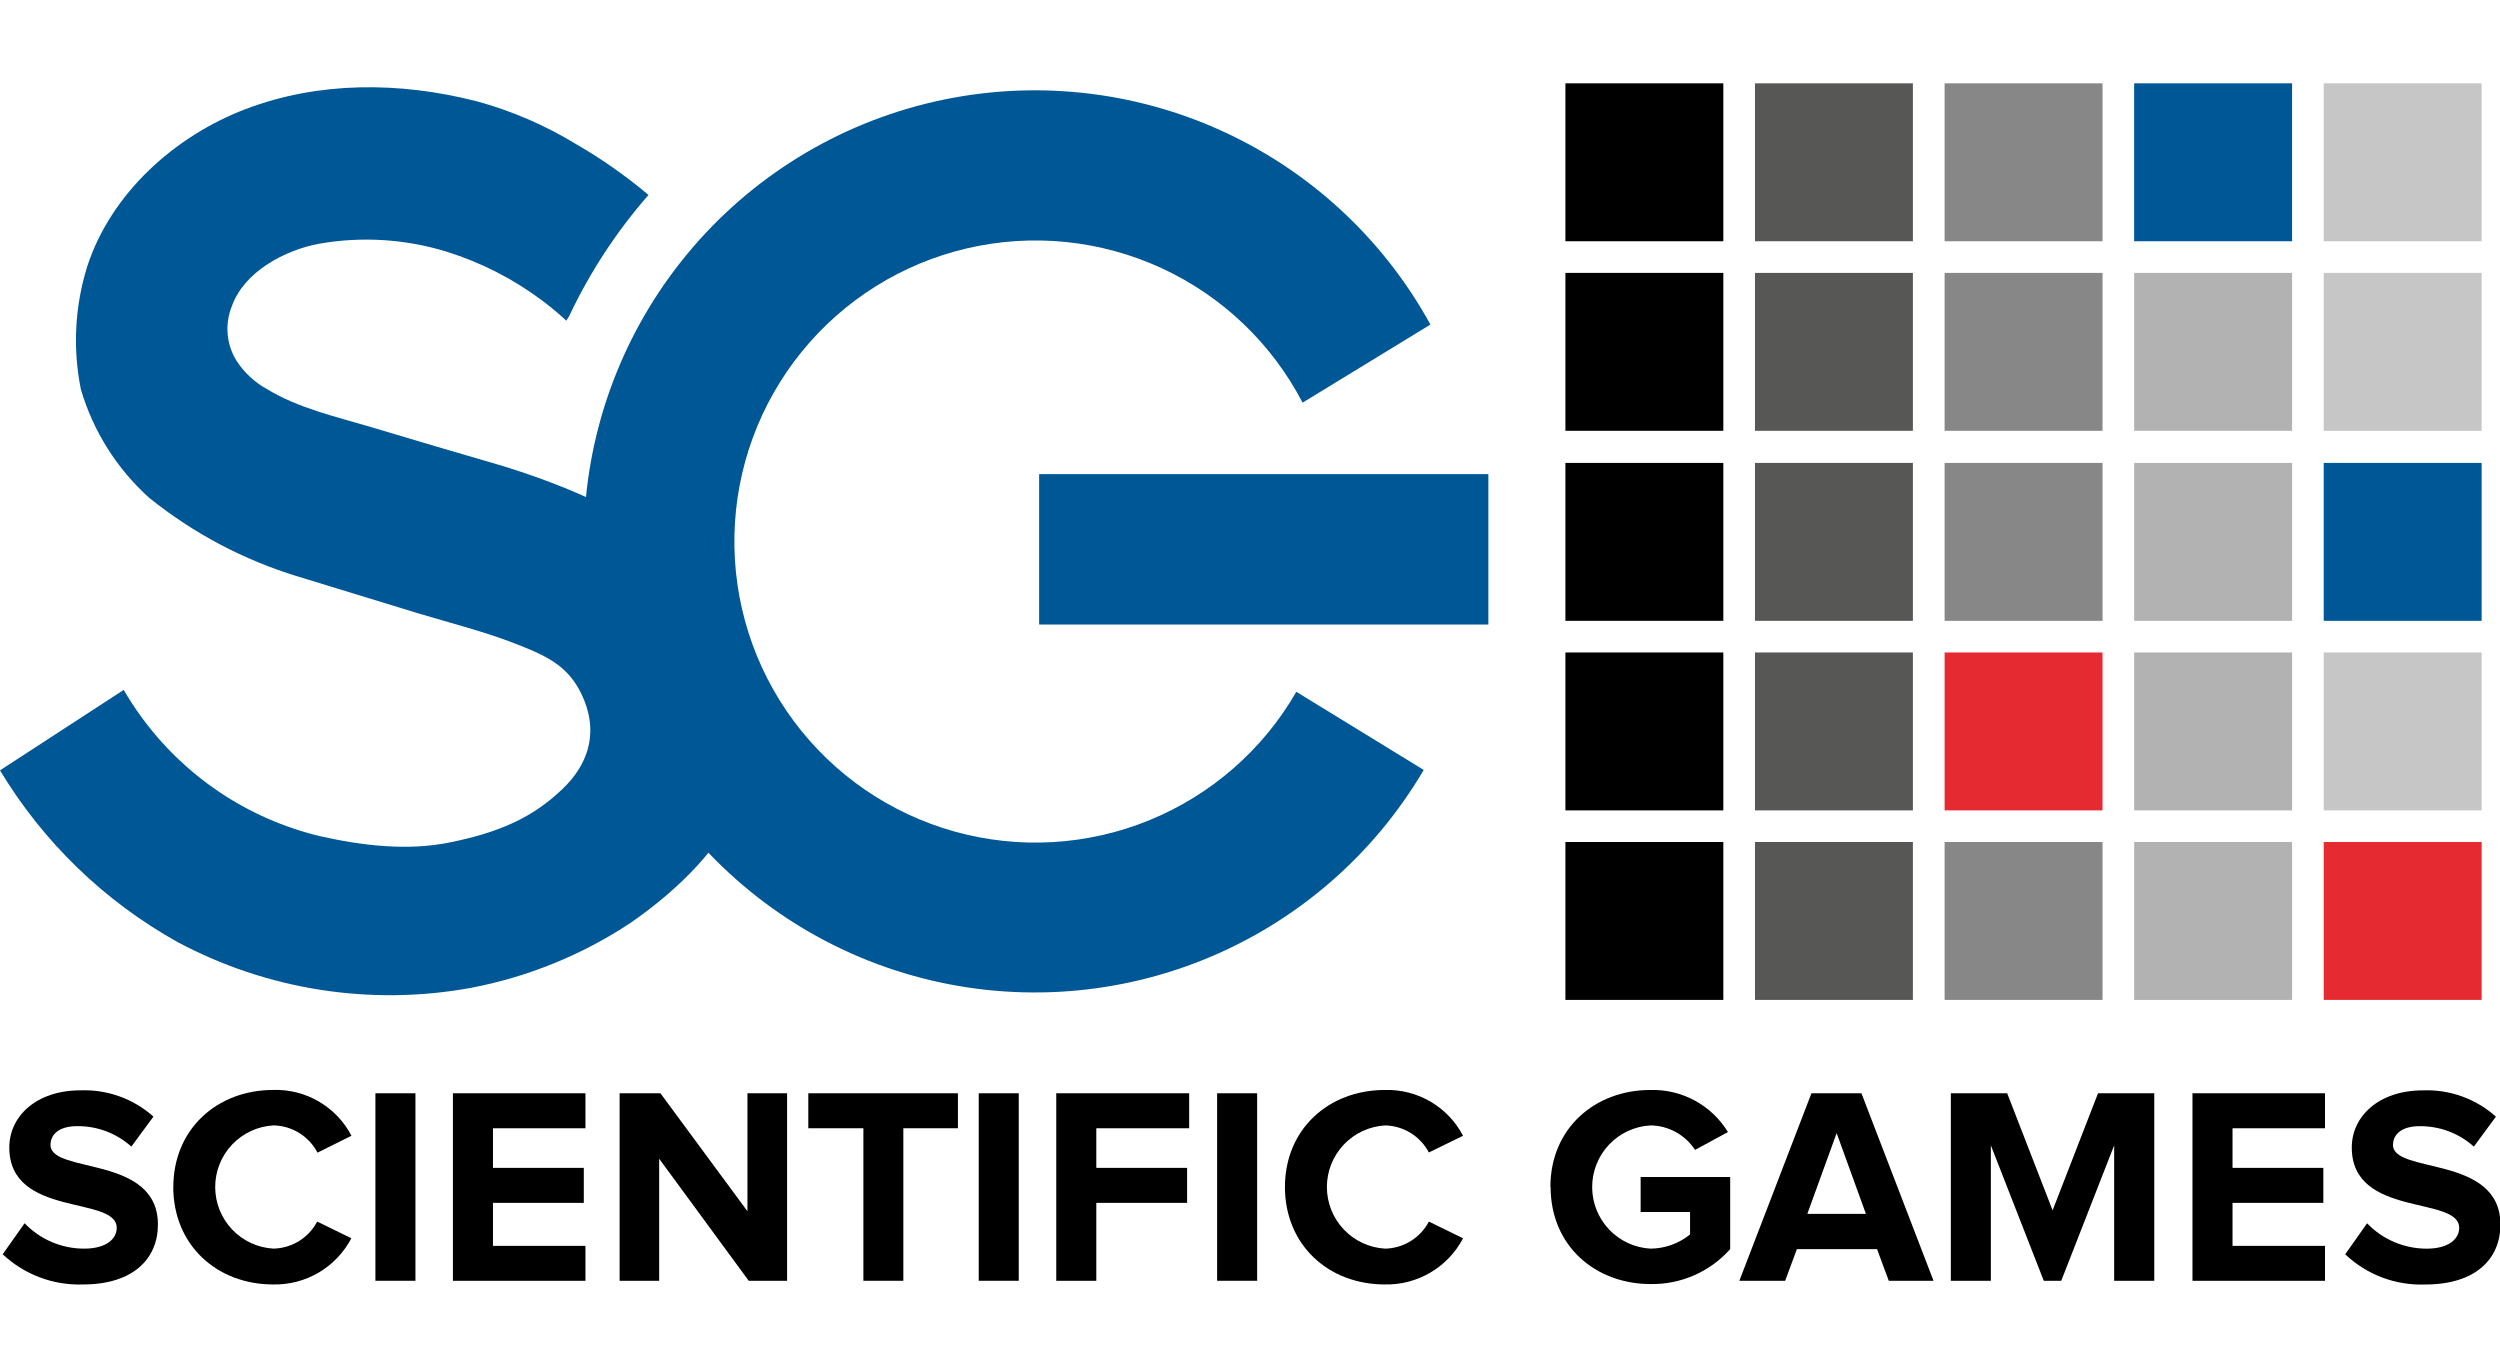
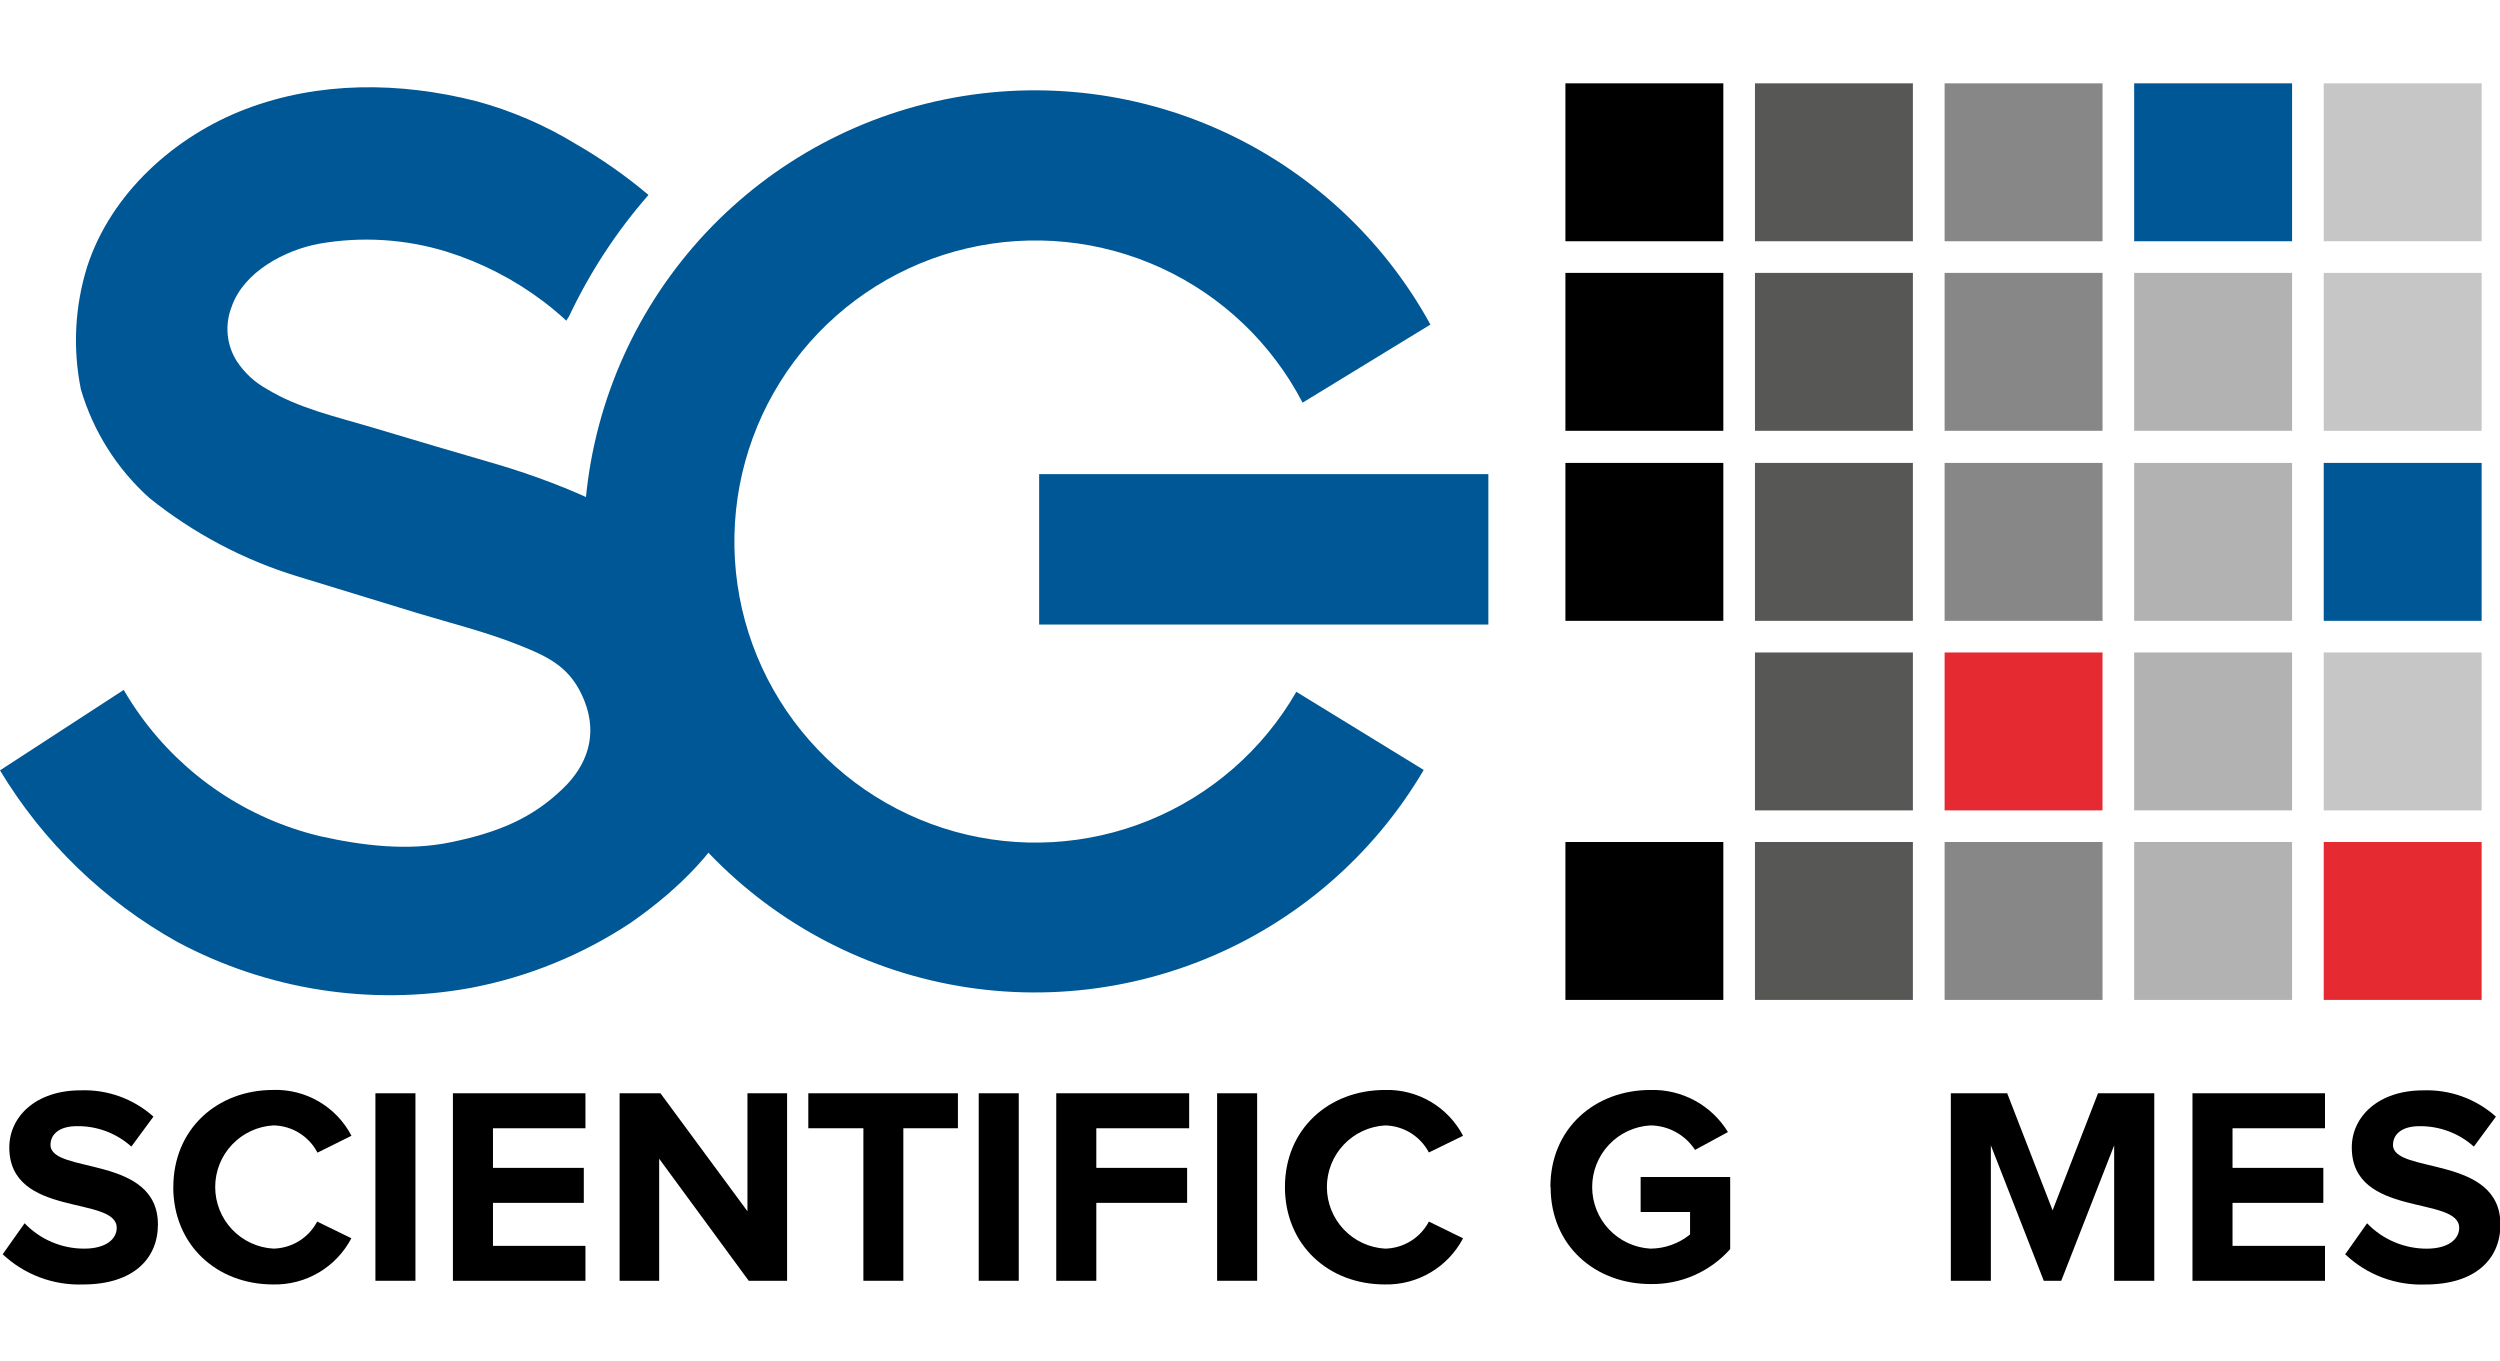
<svg xmlns="http://www.w3.org/2000/svg" fill="none" height="49" viewBox="0 0 90 49" width="90">
  <clipPath id="a">
    <path d="m0 0h90v49h-90z" />
  </clipPath>
  <g clip-path="url(#a)">
    <path d="m51.254 27.718c-1.816 3.091-4.604 5.493-7.929 6.833-3.325 1.34-7 1.543-10.451.576-3.452-.967-6.487-3.049-8.631-5.921s-3.279-6.373-3.225-9.958c.053-3.584 1.291-7.05 3.521-9.857 2.229-2.807 5.325-4.798 8.804-5.661 3.479-.864 7.146-.552 10.43.887 3.283 1.439 5.998 3.923 7.722 7.067l-4.602 2.812c-1.11-2.136-2.9-3.841-5.086-4.847-2.187-1.006-4.646-1.256-6.99-.71-2.344.546-4.44 1.857-5.957 3.726-1.517 1.869-2.368 4.189-2.42 6.596-.052 2.406.698 4.762 2.133 6.694 1.435 1.933 3.472 3.333 5.79 3.98 2.318.647 4.786.504 7.014-.407 2.228-.911 4.09-2.537 5.291-4.623zm2.327-10.649h-16.172v5.414h16.172z" fill="#005795" />
    <path d="m26.881 23.37c-.364-1.052-.953-2.012-1.726-2.812-1.786-1.86-4.799-3.104-7.2-3.825-1.529-.443-3.073-.9-4.595-1.357-1.259-.376-2.609-.675-3.748-1.368-.444-.244-.821-.595-1.097-1.02-.178-.286-.287-.61-.318-.946-.031-.336.016-.674.138-.988.436-1.276 1.934-2.057 3.164-2.282 1.525-.266 3.091-.168 4.57.285 1.254.391 2.432.995 3.481 1.786.292.22.572.455.84.703.026-.052.057-.101.091-.148.747-1.586 1.711-3.061 2.865-4.38-.815-.687-1.689-1.3-2.612-1.832-1.115-.681-2.321-1.201-3.583-1.543-2.763-.703-5.671-.721-8.311.285-2.552.974-4.845 3.03-5.702 5.671-.446 1.432-.524 2.953-.225 4.423.443 1.504 1.295 2.854 2.461 3.902 1.587 1.276 3.403 2.237 5.351 2.83 1.455.45 2.907.886 4.363 1.336 1.171.351 2.401.661 3.54 1.111s1.937.823 2.415 2.039c.478 1.216.105 2.31-.794 3.164-1.079 1.037-2.282 1.561-4.036 1.92-1.529.316-3.164.123-4.707-.225-2.592-.625-4.875-2.157-6.437-4.317-.221-.304-.427-.62-.615-.946l-4.454 2.897c1.555 2.583 3.758 4.713 6.391 6.181 3.229 1.724 6.945 2.307 10.547 1.652 2.056-.39 4.014-1.186 5.759-2.341 3.677-2.549 5.597-5.91 4.187-9.844" fill="#005795" />
    <path d="m62.04 3h-5.685v5.685h5.685z" fill="#000" />
    <path d="m62.04 9.824h-5.685v5.685h5.685z" fill="#000" />
    <path d="m62.04 16.665h-5.685v5.685h5.685z" fill="#000" />
-     <path d="m62.04 23.489h-5.685v5.685h5.685z" fill="#000" />
    <path d="m62.04 30.312h-5.685v5.685h5.685z" fill="#000" />
    <path d="m68.864 3h-5.685v5.685h5.685z" fill="#575756" />
    <path d="m68.864 9.824h-5.685v5.685h5.685z" fill="#575756" />
    <path d="m68.864 16.665h-5.685v5.685h5.685z" fill="#575756" />
    <path d="m68.864 23.489h-5.685v5.685h5.685z" fill="#575756" />
    <path d="m68.864 30.312h-5.685v5.685h5.685z" fill="#575756" />
    <path d="m75.691 3h-5.685v5.685h5.685z" fill="#878787" />
    <path d="m75.691 9.824h-5.685v5.685h5.685z" fill="#878787" />
    <path d="m75.691 16.665h-5.685v5.685h5.685z" fill="#878787" />
    <path d="m75.691 23.489h-5.685v5.685h5.685z" fill="#e62a32" />
    <path d="m75.691 30.312h-5.685v5.685h5.685z" fill="#878787" />
    <path d="m82.515 3h-5.685v5.685h5.685z" fill="#005795" />
    <path d="m82.515 9.824h-5.685v5.685h5.685z" fill="#b2b2b2" />
    <path d="m82.515 16.665h-5.685v5.685h5.685z" fill="#b2b2b2" />
    <path d="m82.515 23.489h-5.685v5.685h5.685z" fill="#b2b2b2" />
    <path d="m82.515 30.312h-5.685v5.685h5.685z" fill="#b2b2b2" />
    <path d="m89.339 3h-5.685v5.685h5.685z" fill="#c6c6c6" />
    <path d="m89.339 9.824h-5.685v5.685h5.685z" fill="#c6c6c6" />
    <path d="m89.339 16.665h-5.685v5.685h5.685z" fill="#005795" />
    <path d="m89.339 23.489h-5.685v5.685h5.685z" fill="#c6c6c6" />
    <path d="m89.339 30.312h-5.685v5.685h5.685z" fill="#e62a32" />
    <g fill="#000">
      <path d="m.091 45.162.795-1.125c.277.289.61.52.979.677s.765.238 1.166.237c.795 0 1.171-.352 1.171-.749 0-1.171-3.867-.352-3.867-2.893 0-1.125.974-2.057 2.563-2.057.965-.036 1.906.302 2.626.946l-.795 1.079c-.539-.484-1.241-.747-1.965-.735-.601 0-.946.271-.946.675 0 1.055 3.867.352 3.867 2.865 0 1.23-.886 2.159-2.7 2.159-1.065.036-2.101-.352-2.879-1.079" />
      <path d="m6.24 42.733c0-2.085 1.575-3.495 3.6-3.495.576-.018 1.146.128 1.644.42.497.292.903.718 1.169 1.229l-1.223.608c-.152-.291-.379-.536-.658-.708-.279-.173-.6-.267-.928-.273-.567.032-1.1.28-1.49.692-.39.412-.607.959-.607 1.526 0 .568.217 1.114.607 1.526.39.413.923.66 1.49.692.326-.007.643-.101.92-.272.277-.171.503-.413.655-.702l1.23.601c-.268.511-.673.938-1.169 1.232-.497.294-1.066.443-1.643.431-2.039 0-3.6-1.424-3.6-3.516" />
      <path d="m14.956 39.358h-1.441v6.75h1.441z" />
      <path d="m16.305 46.108v-6.75h4.771v1.259h-3.329v1.427h3.27v1.259h-3.27v1.547h3.329v1.259z" />
      <path d="m26.954 46.108-3.224-4.394v4.394h-1.424v-6.75h1.47l3.132 4.247v-4.247h1.427v6.75z" />
      <path d="m31.082 46.108v-5.491h-1.983v-1.259h5.386v1.259h-1.965v5.491z" />
      <path d="m36.675 39.358h-1.441v6.75h1.441z" />
      <path d="m38.025 46.108v-6.75h4.785v1.259h-3.343v1.427h3.269v1.259h-3.269v2.805z" />
      <path d="m45.257 39.358h-1.441v6.75h1.441z" />
      <path d="m46.258 42.733c0-2.085 1.575-3.494 3.6-3.494.576-.017 1.146.129 1.643.421.497.292.903.717 1.169 1.228l-1.23.601c-.152-.288-.378-.53-.655-.702-.277-.171-.595-.265-.92-.272-.567.032-1.1.28-1.49.692-.39.413-.607.959-.607 1.526 0 .568.217 1.114.607 1.526.39.412.923.66 1.49.692.326-.007.643-.101.92-.272.277-.171.503-.413.655-.702l1.23.601c-.268.511-.673.938-1.17 1.231-.497.294-1.066.443-1.643.431-2.039 0-3.6-1.424-3.6-3.516" />
      <path d="m55.814 42.733c0-2.13 1.621-3.494 3.6-3.494.557-.016 1.109.116 1.6.382s.901.657 1.192 1.133l-1.185.643c-.174-.268-.412-.489-.692-.643-.28-.154-.595-.236-.914-.239-.567.032-1.1.28-1.49.692-.39.413-.607.959-.607 1.526 0 .568.217 1.114.607 1.526.39.412.923.66 1.49.692.52-.003 1.023-.183 1.427-.51v-.809h-1.779v-1.259h3.224v2.595c-.359.404-.801.725-1.295.942s-1.03.325-1.57.316c-1.979 0-3.6-1.364-3.6-3.495" />
-       <path d="m67.996 46.108-.422-1.139h-2.886l-.422 1.139h-1.649l2.595-6.75h1.8l2.595 6.75zm-1.877-5.316-1.055 2.907h2.109z" />
      <path d="m76.11 46.108v-4.876l-1.905 4.876h-.629l-1.905-4.876v4.876h-1.441v-6.75h2.029l1.635 4.215 1.635-4.215h2.025v6.75z" />
      <path d="m78.929 46.108v-6.75h4.771v1.259h-3.329v1.427h3.269v1.259h-3.269v1.547h3.329v1.259z" />
      <path d="m84.421 45.163.794-1.125c.277.289.61.519.979.676.369.157.765.238 1.166.238.794 0 1.171-.352 1.171-.749 0-1.171-3.867-.351-3.867-2.893 0-1.125.974-2.057 2.563-2.057.965-.037 1.906.302 2.626.946l-.794 1.079c-.539-.484-1.241-.746-1.965-.735-.601 0-.946.271-.946.675 0 1.055 3.867.351 3.867 2.865 0 1.23-.886 2.159-2.7 2.159-.528.021-1.054-.064-1.548-.249s-.947-.467-1.331-.83" />
    </g>
  </g>
</svg>